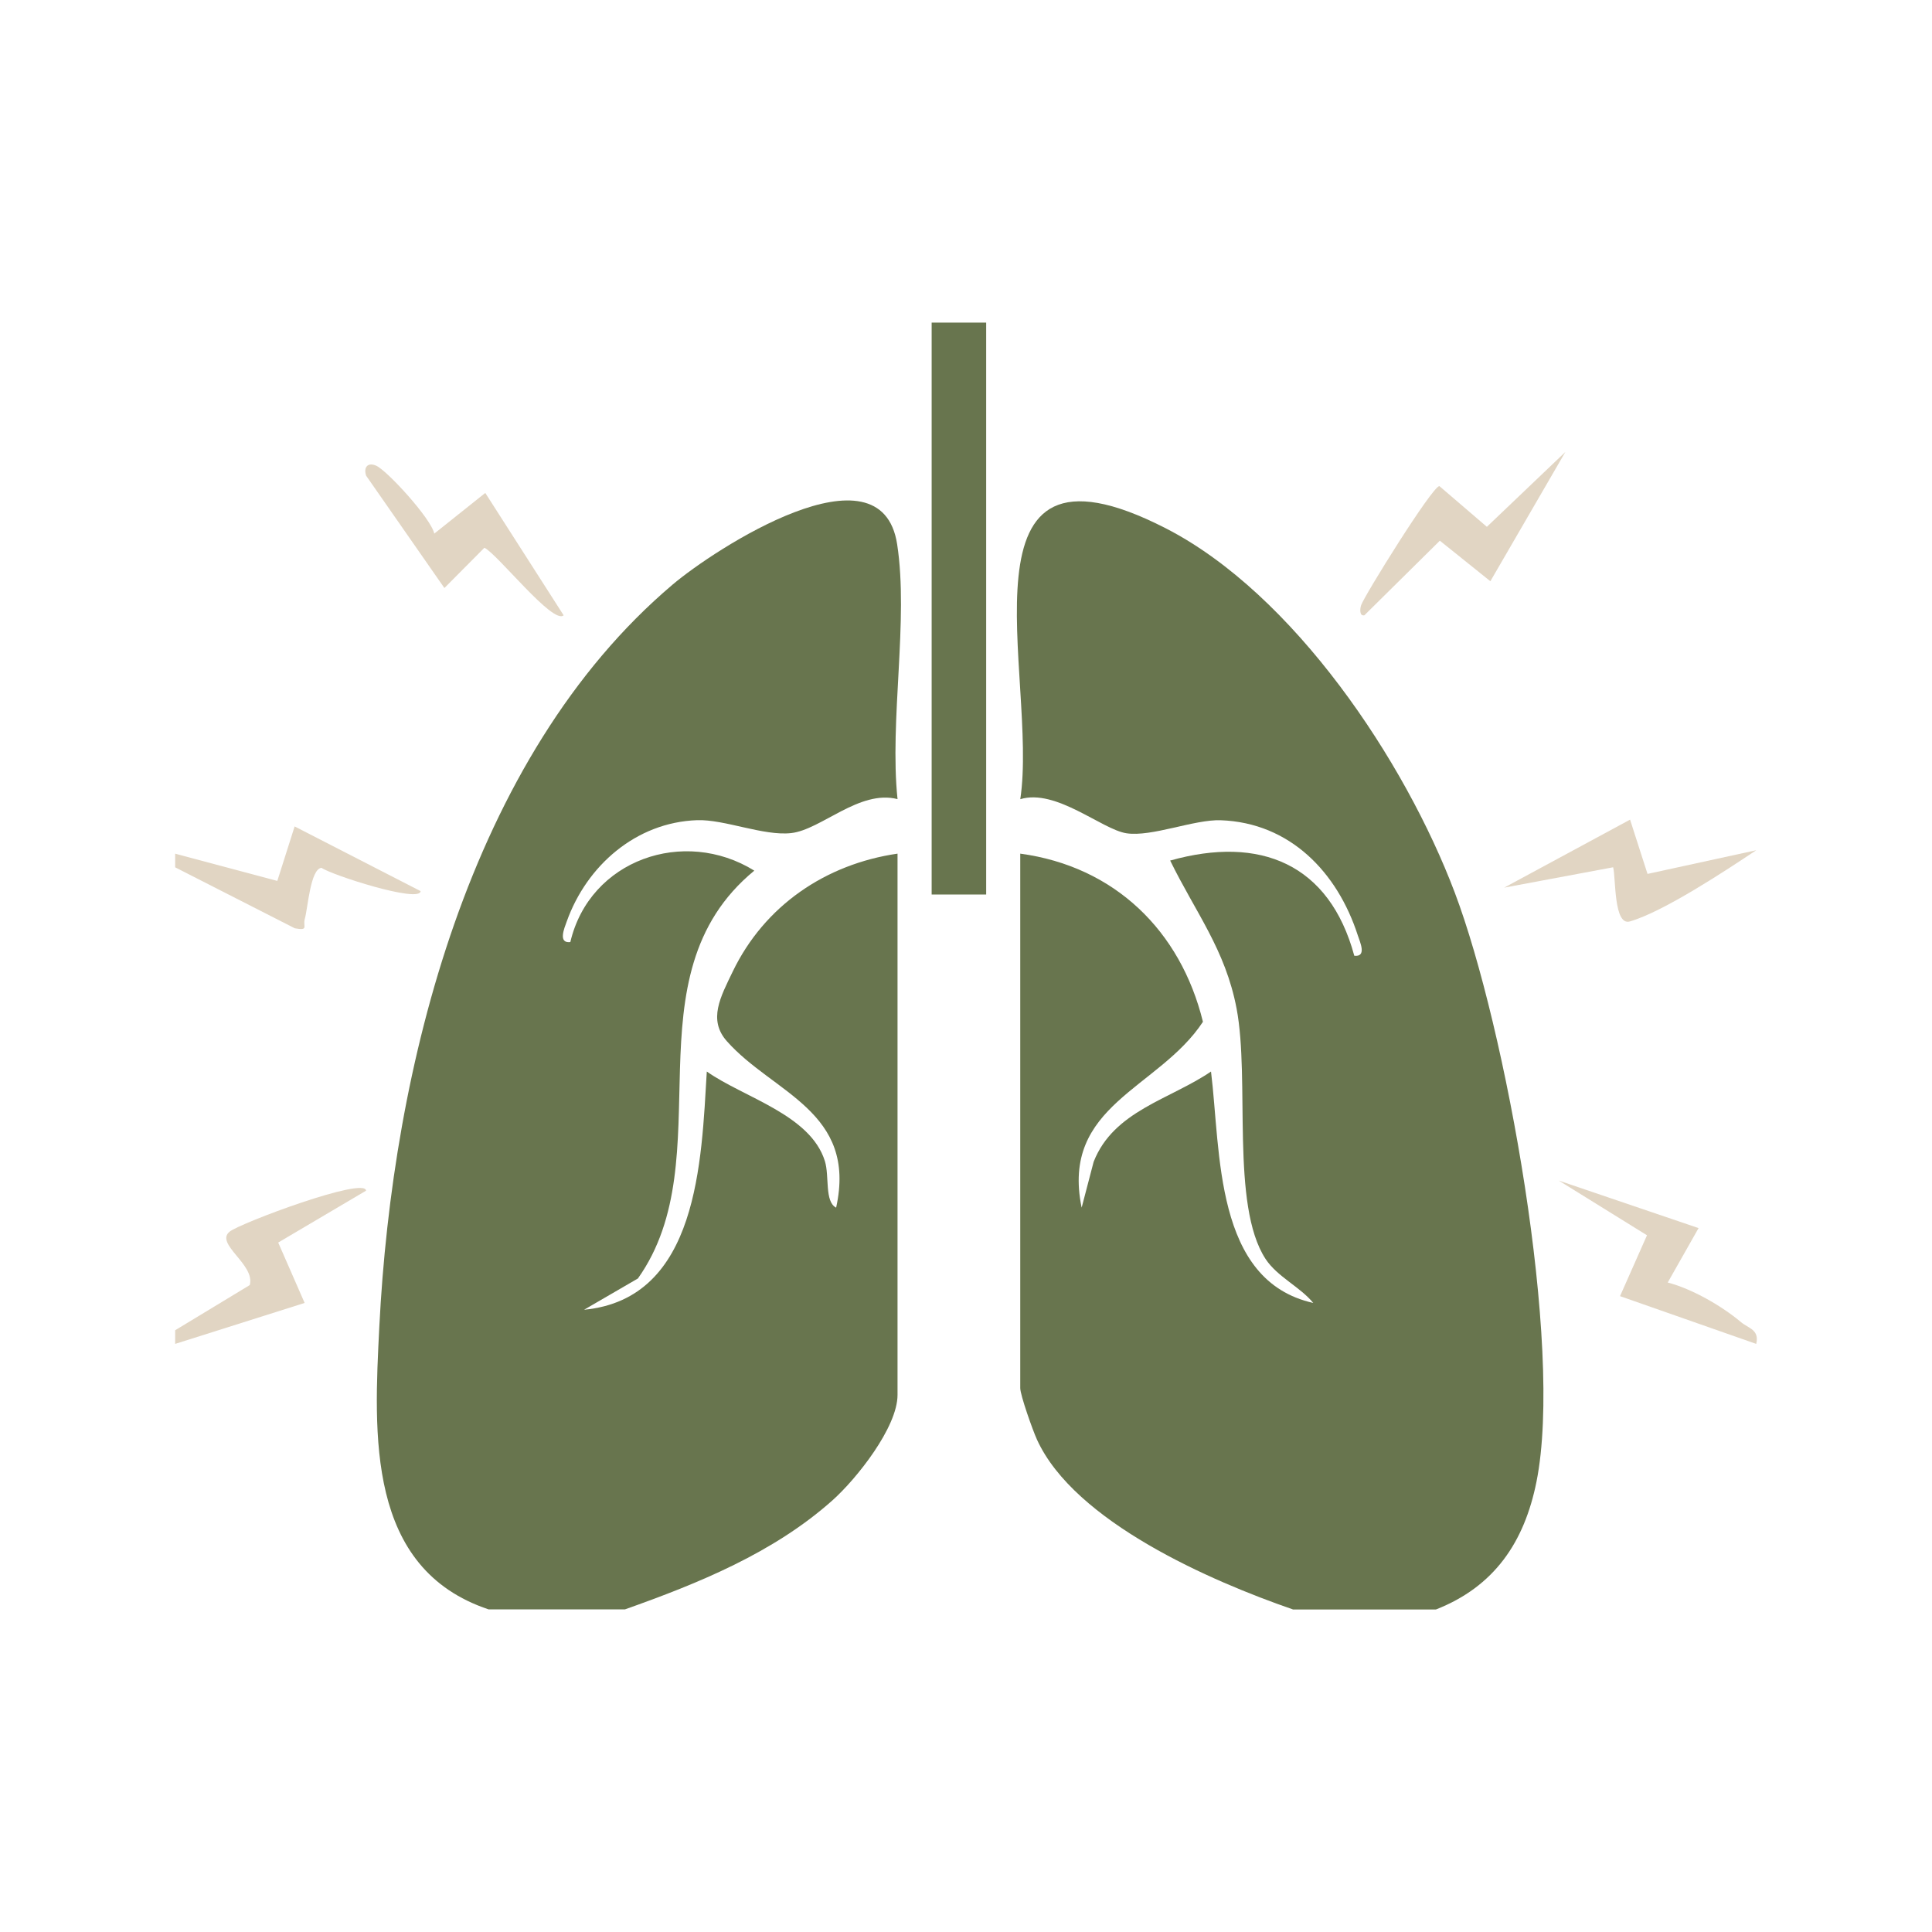
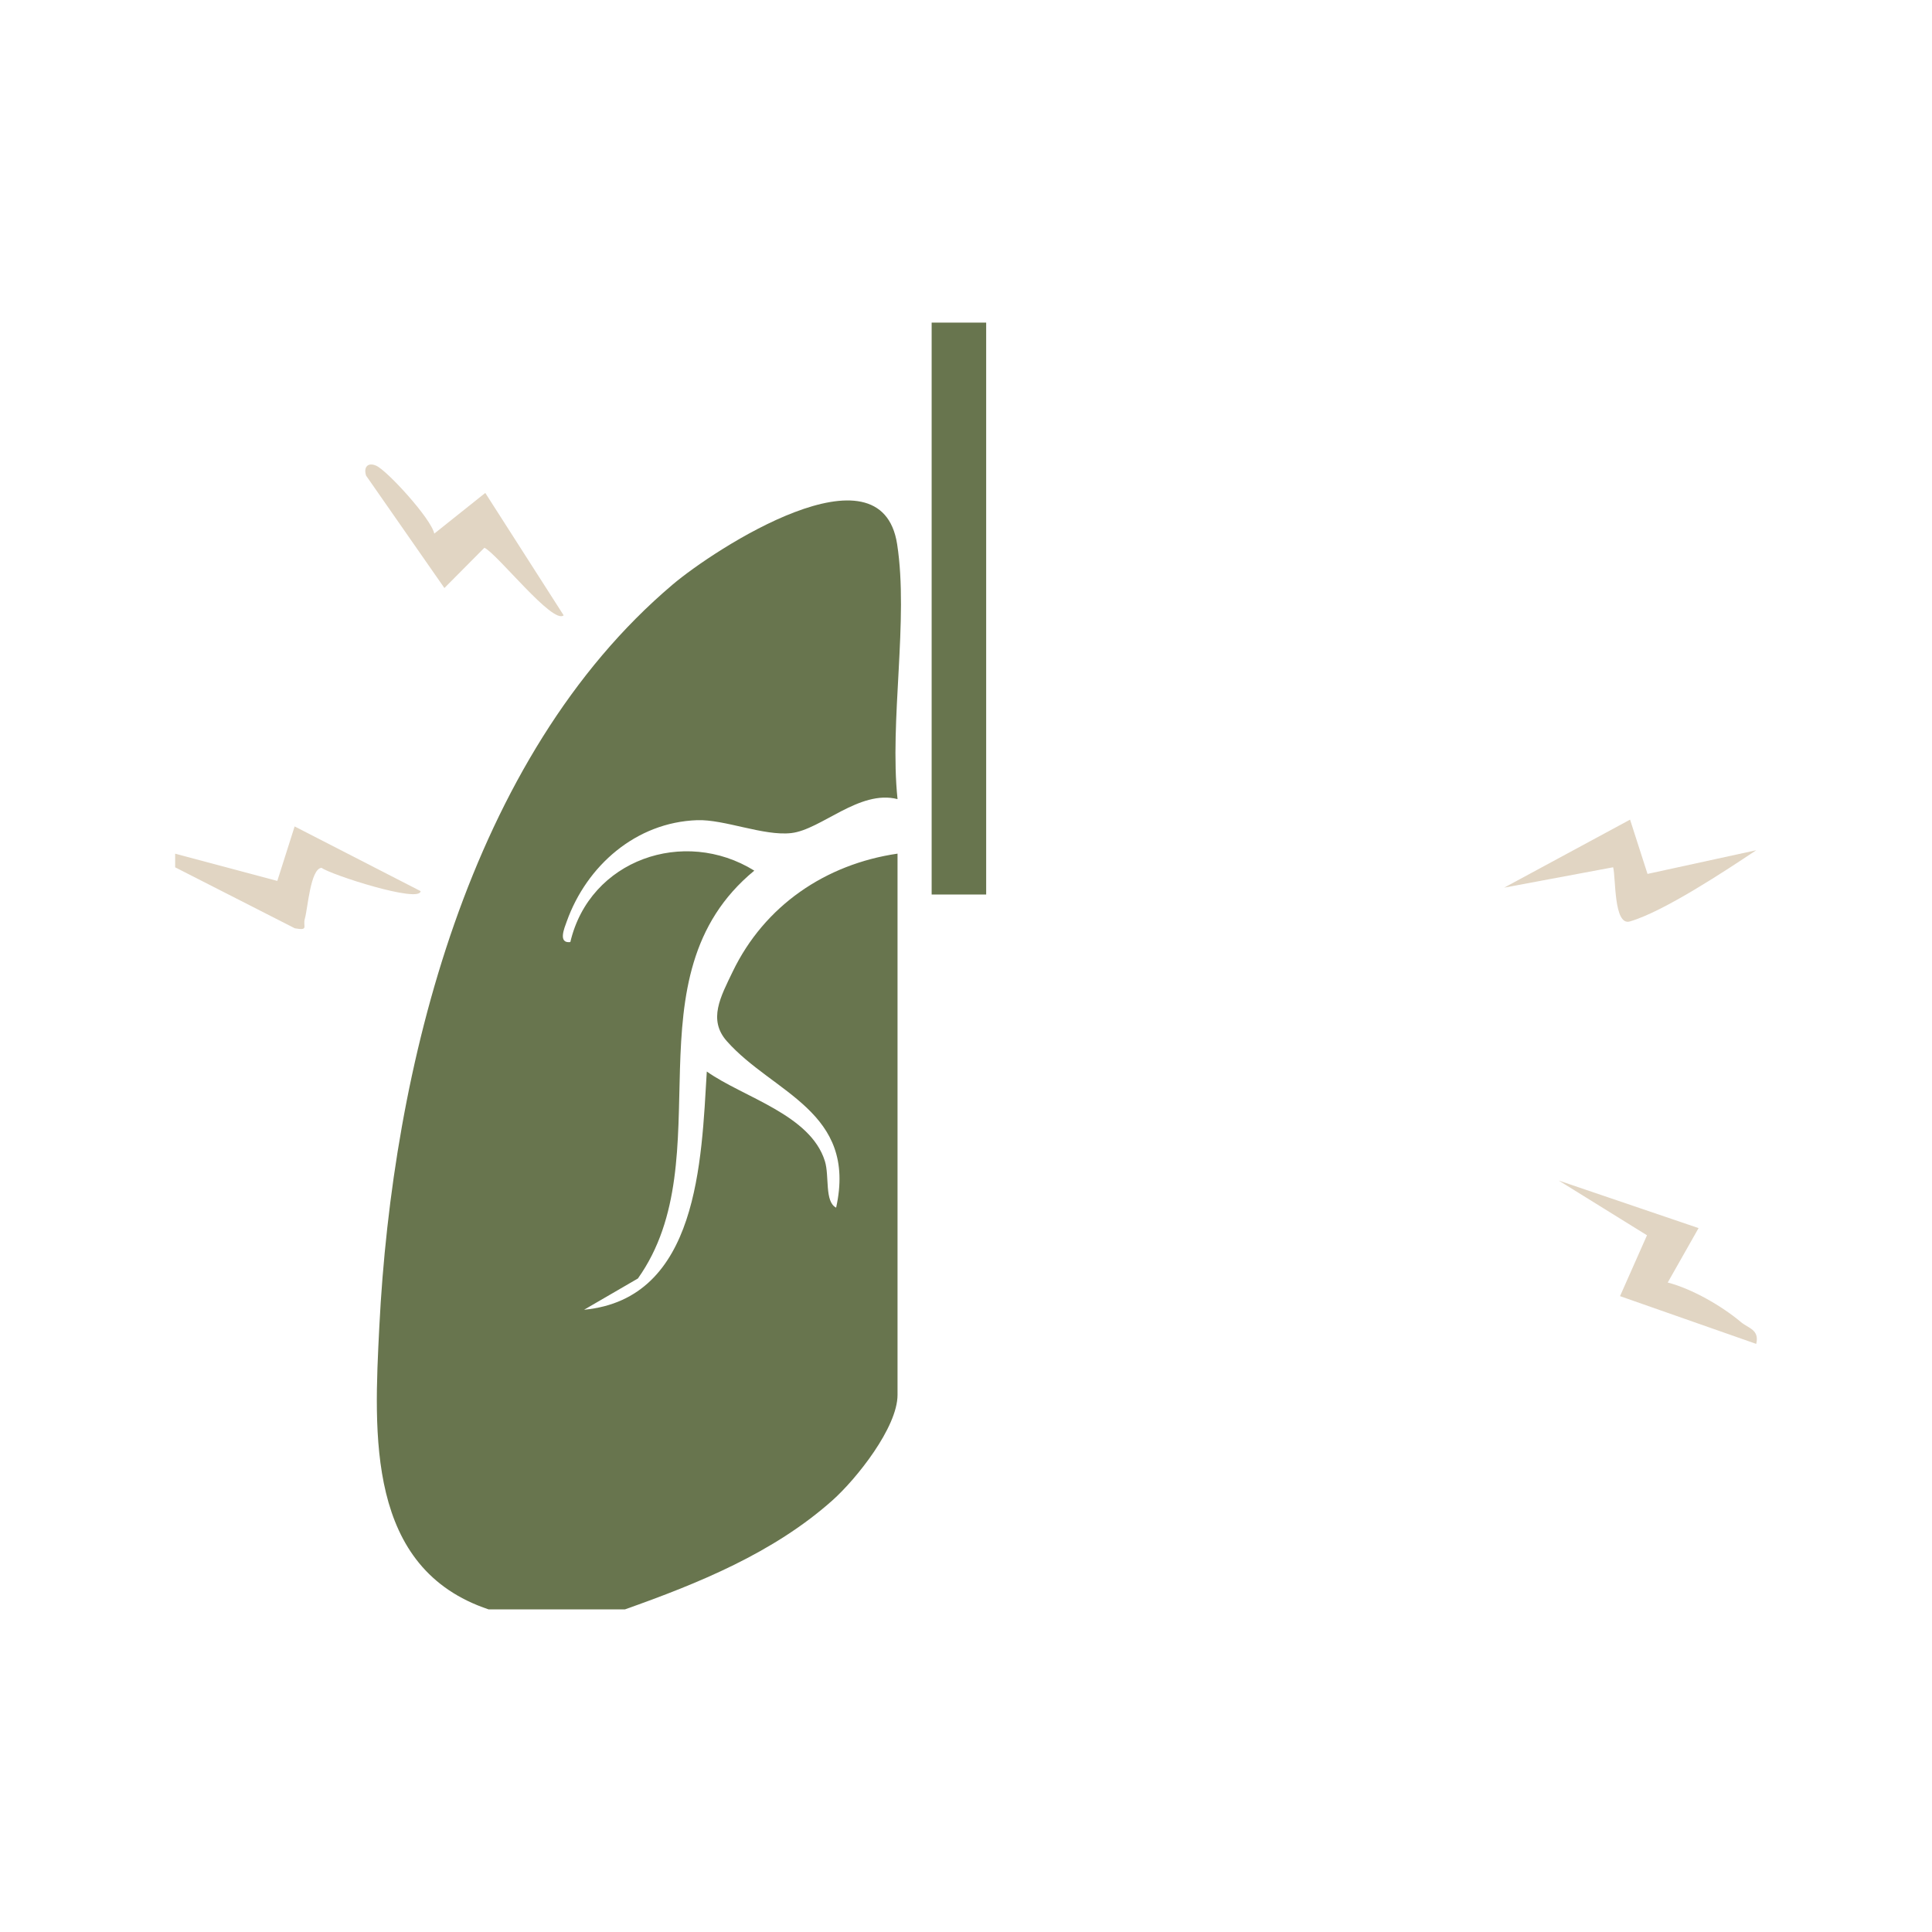
<svg xmlns="http://www.w3.org/2000/svg" id="Layer_2" width="500" height="500" viewBox="0 0 500 500">
  <g id="Layer_1-2">
    <rect width="500" height="500" style="fill:#fff;" />
-     <path d="M334.59,416.51c-21.01-7.25-56.52-22.62-66.23-43.96-1.1-2.41-4.32-11.5-4.32-13.31v-138.32c24.42,3.31,41.49,19.93,47.28,43.52-11.45,17.42-36.88,21.52-31.39,48.1l3.1-11.85c5.16-13.21,19.79-16.15,30.38-23.38,2.57,20.75.78,54.18,26.46,59.89-3.36-4.13-9.35-6.79-12.36-11.41-9.07-13.94-3.97-46.29-7.48-64.77-2.9-15.27-10.66-24.93-17.19-38.31,23.31-6.55,41.21.85,47.65,24.64,3.32.36,1.46-3.57.9-5.3-5.26-16.27-17.51-29.13-35.47-29.77-6.88-.24-17.86,4.37-24.4,3.37-6.36-.98-18.22-11.63-27.47-8.82,4.75-31.48-18.51-98.83,37.58-70.14,33.14,16.96,61.99,60.21,74.88,94.35,13.1,34.68,28.19,117.26,21.13,152.44-3.15,15.69-10.94,27.13-26.01,33.05h-37.04Z" style="fill:#68754e;" />
    <path d="M126.46,416.51c-31.7-10.58-29.69-45.31-28.29-73.2,3.35-66.72,23.16-147.35,75.89-192.01,10.86-9.2,53.97-37.31,58.12-10.45,3.02,19.56-2.02,45.66.1,65.96-9.87-2.53-19.74,7.91-27.51,8.79-7.12.81-17.31-3.59-24.36-3.34-15.82.56-28.58,11.77-33.74,26.22-.6,1.67-2.34,5.72.93,5.33,5.02-21.34,29.44-29.76,47.61-18.49-33.37,27.47-7.89,74.27-30.12,105.55l-13.93,8.09c29.61-2.82,30.36-38.57,31.76-61.65,9.47,6.7,26.81,11.13,30.56,23.19,1.21,3.88-.13,10.49,2.91,12.04,5.5-24.96-16.35-29.6-28.29-43.09-4.91-5.55-1.62-11.47,1.53-18.01,8.21-17.03,23.99-27.79,42.65-30.52v140.08c0,8.39-10.61,21.72-16.81,27.26-15.24,13.61-34.74,21.52-53.74,28.25h-35.28Z" style="fill:#68754e;" />
-     <path d="M45.33,344.27l19.3-11.69c1.53-5.3-9.14-10.68-5.19-13.84,2.79-2.23,35.12-14.32,35.29-10.59l-22.73,13.42,6.84,15.63-33.51,10.6v-3.52Z" style="fill:#e1d5c3;" />
    <path d="M45.33,220.93l26.44,7.05,4.48-14.1,32.6,16.74c-.14,3.22-23.29-4.26-25.63-6.03-2.91.24-3.56,10.57-4.33,13.18-.58,1.98,1.14,3.15-2.6,2.47l-30.96-15.78v-3.52Z" style="fill:#e1d5c3;" />
    <rect x="241.11" y="83.49" width="14.11" height="148.01" style="fill:#68754e;" />
-     <path d="M385.71,150.43l-13.08-10.5-19.53,19.31c-1.33.27-1.14-1.71-.85-2.6.75-2.33,18.41-30.79,20.26-30.84l12.29,10.54,20.32-19.38-19.42,33.47Z" style="fill:#e1d5c3;" />
    <path d="M112.39,138.1l13.2-10.53,20.28,31.67c-2.75,2.52-17.18-15.94-20.51-17.48l-10.35,10.42-20.26-29.08c-.72-2.2.44-3.52,2.59-2.59,2.79,1.2,14.25,13.7,15.05,17.59Z" style="fill:#e1d5c3;" />
    <path d="M431.59,331.91c6.31,1.64,14.01,6.07,18.92,10.21,2.01,1.69,4.87,1.97,4,5.68l-35.25-12.36,6.98-15.75-22.84-14.16,36.19,12.3-7.98,14.08Z" style="fill:#e1d5c3;" />
    <path d="M426.37,226.17l28.14-6.13c-7.9,5.27-24,15.92-32.71,18.43-4.21,1.21-3.6-11.31-4.32-14.02l-28.2,5.27,32.58-17.6,4.52,14.06Z" style="fill:#e1d5c3;" />
  </g>
</svg>